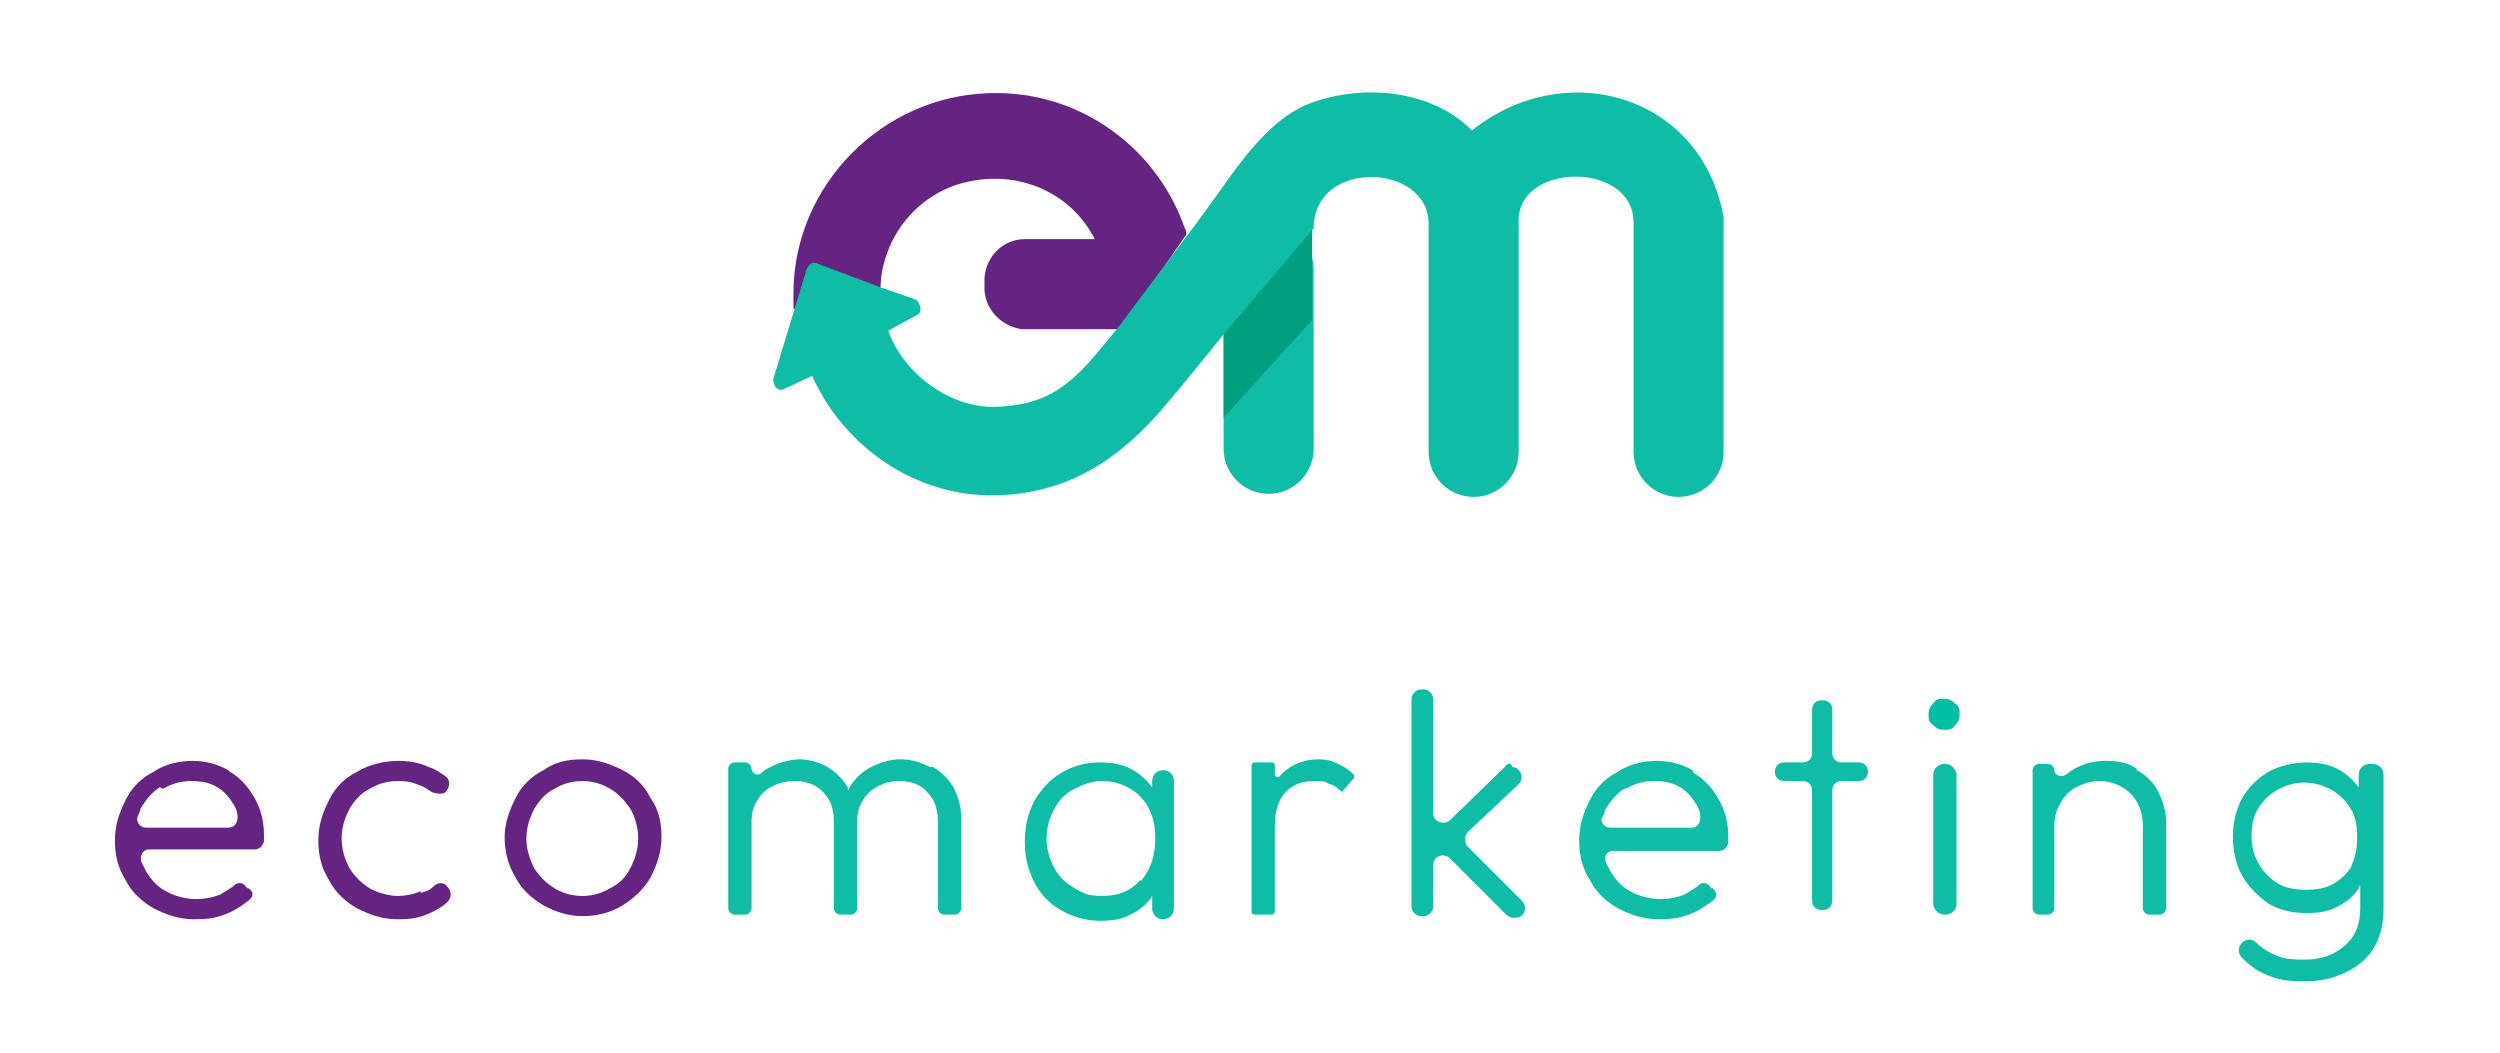
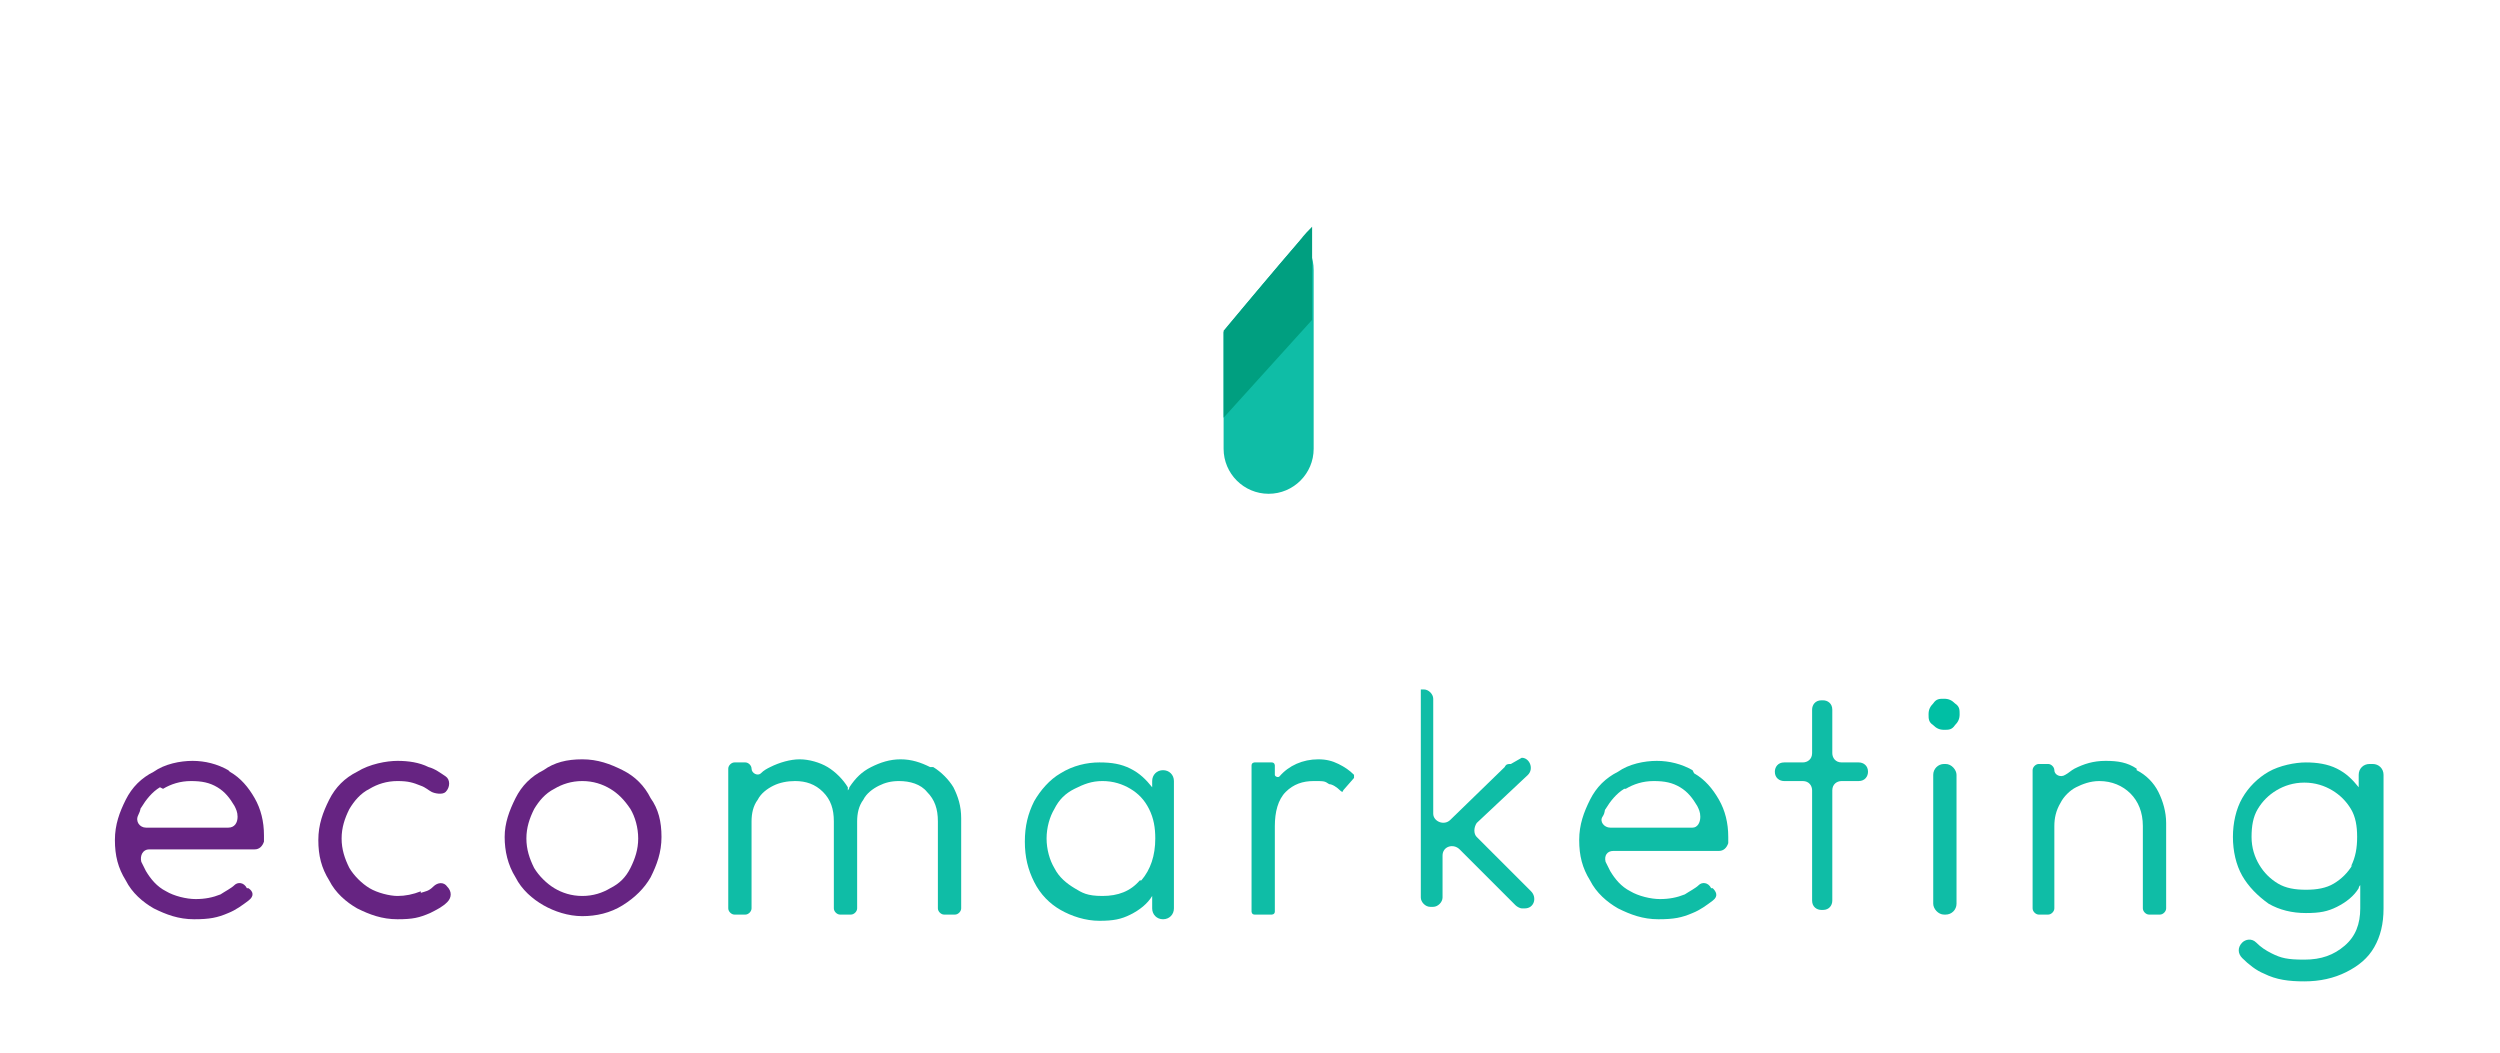
<svg xmlns="http://www.w3.org/2000/svg" id="Capa_1" version="1.1" viewBox="0 0 161 67.8">
  <defs>
    <style>
      .st0 {
        fill: #00bfa4;
      }

      .st1 {
        fill: #0fbda6;
      }

      .st2 {
        fill: #009f80;
      }

      .st3 {
        fill: #662482;
      }
    </style>
  </defs>
-   <path class="st3" d="M56.7,18.8c0-.8.1-1.6.4-2.4.7-2.1,2.4-3.8,4.5-4.5,3.8-1.2,7.4.5,8.9,3.5h0s0,0,0,0c0,0,0,0,0,0h-4.5c-1.4,0-2.5,1.1-2.6,2.5v.8c.1,1.3,1.1,2.3,2.4,2.5,0,0,0,0,.1,0h6.3s4.2-6.1,4.2-6.1c0-.1,0-.3-.1-.4-1.8-5.2-6.8-8.9-12.6-8.7-6.9.2-12.5,5.9-12.6,12.7,0,.4,0,.8,0,1.2l5.6-1Z" />
  <g>
    <g>
      <path class="st3" d="M14.7,49.6c-.7-.4-1.5-.6-2.3-.6s-1.8.2-2.5.7c-.8.4-1.4,1-1.8,1.8-.4.8-.7,1.6-.7,2.6s.2,1.8.7,2.6c.4.8,1.1,1.4,1.8,1.8.8.4,1.6.7,2.6.7s1.5-.1,2.2-.4c.5-.2.9-.5,1.3-.8s.3-.6,0-.8h-.1c-.2-.4-.6-.4-.8-.2s-.6.4-.9.6c-.5.2-1,.3-1.6.3s-1.4-.2-1.9-.5c-.6-.3-1-.8-1.3-1.3-.1-.2-.2-.4-.3-.6-.1-.4.1-.8.5-.8h6.8c.3,0,.5-.2.6-.5h0c0-.1,0-.3,0-.4,0-.9-.2-1.7-.6-2.4-.4-.7-.9-1.3-1.6-1.7ZM10.5,50.8c.5-.3,1.1-.5,1.8-.5s1.2.1,1.7.4c.5.3.8.7,1.1,1.2.1.2.2.4.2.7,0,.4-.2.7-.6.7h-5.3c-.4,0-.7-.4-.5-.8s.1-.4.2-.5c.3-.5.7-1,1.2-1.3Z" />
      <path class="st3" d="M27.1,57.4c-.5.2-1,.3-1.5.3s-1.3-.2-1.8-.5c-.5-.3-1-.8-1.3-1.3-.3-.6-.5-1.2-.5-1.9s.2-1.3.5-1.9c.3-.5.7-1,1.3-1.3.5-.3,1.1-.5,1.8-.5s1,.1,1.5.3c.3.1.5.3.7.4s.7.2.9,0h0c.3-.3.3-.8,0-1s-.7-.5-1.1-.6c-.6-.3-1.3-.4-2-.4s-1.8.2-2.6.7c-.8.4-1.4,1-1.8,1.8-.4.8-.7,1.6-.7,2.6s.2,1.8.7,2.6c.4.8,1.1,1.4,1.8,1.8.8.4,1.6.7,2.6.7s1.4-.1,2.1-.4c.4-.2.8-.4,1.1-.7s.3-.7,0-1h0c-.2-.3-.6-.3-.9,0s-.5.3-.8.4Z" />
      <path class="st3" d="M40.1,49.6c-.8-.4-1.6-.7-2.6-.7s-1.8.2-2.5.7c-.8.4-1.4,1-1.8,1.8-.4.8-.7,1.6-.7,2.5s.2,1.8.7,2.6c.4.8,1.1,1.4,1.8,1.8s1.6.7,2.5.7,1.8-.2,2.6-.7c.8-.5,1.4-1.1,1.8-1.8.4-.8.7-1.6.7-2.6s-.2-1.8-.7-2.5c-.4-.8-1-1.4-1.8-1.8ZM40.6,55.9c-.3.6-.7,1-1.3,1.3-.5.3-1.1.5-1.8.5s-1.3-.2-1.8-.5c-.5-.3-1-.8-1.3-1.3-.3-.6-.5-1.2-.5-1.9s.2-1.3.5-1.9c.3-.5.7-1,1.3-1.3.5-.3,1.1-.5,1.8-.5s1.3.2,1.8.5c.5.3.9.7,1.3,1.3.3.5.5,1.2.5,1.9s-.2,1.3-.5,1.9Z" />
      <path class="st1" d="M59.9,49.4c-.6-.3-1.2-.5-1.9-.5s-1.3.2-1.9.5c-.6.3-1,.7-1.4,1.3,0,0,0,.1-.1.2,0,0,0-.1,0-.2-.3-.5-.8-1-1.3-1.3-.5-.3-1.2-.5-1.8-.5s-1.3.2-1.9.5c-.2.1-.4.2-.6.4s-.6,0-.6-.3h0c0-.2-.2-.4-.4-.4h-.7c-.2,0-.4.2-.4.4v9c0,.2.2.4.4.4h.7c.2,0,.4-.2.4-.4v-5.6c0-.5.1-1,.4-1.4.2-.4.6-.7,1-.9.4-.2.9-.3,1.4-.3.7,0,1.3.2,1.8.7.5.5.7,1.1.7,1.9v5.6c0,.2.2.4.4.4h.7c.2,0,.4-.2.4-.4v-5.6c0-.5.1-1,.4-1.4.2-.4.6-.7,1-.9.4-.2.8-.3,1.3-.3.7,0,1.4.2,1.8.7.5.5.7,1.1.7,1.9v5.6c0,.2.2.4.4.4h.7c.2,0,.4-.2.4-.4v-5.8c0-.8-.2-1.4-.5-2-.3-.5-.8-1-1.3-1.3Z" />
      <path class="st1" d="M74.2,50.8s0,0,0-.1c-.4-.5-.8-.9-1.4-1.2-.6-.3-1.2-.4-2-.4s-1.7.2-2.5.7c-.7.4-1.3,1.1-1.7,1.8-.4.8-.6,1.6-.6,2.6s.2,1.8.6,2.6c.4.8,1,1.4,1.7,1.8.7.4,1.6.7,2.5.7s1.4-.1,2-.4c.6-.3,1.1-.7,1.4-1.2,0,0,0,0,0-.1v.9c0,.4.3.7.7.7h0c.4,0,.7-.3.7-.7v-8.2c0-.4-.3-.7-.7-.7h0c-.4,0-.7.3-.7.7v.9ZM73.4,56.7c-.6.7-1.4,1-2.4,1s-1.3-.2-1.8-.5c-.5-.3-1-.7-1.3-1.3-.3-.5-.5-1.2-.5-1.9s.2-1.4.5-1.9c.3-.6.7-1,1.3-1.3s1.1-.5,1.8-.5,1.3.2,1.8.5c.5.3.9.7,1.2,1.3.3.6.4,1.2.4,1.9,0,1.1-.3,2-.9,2.7Z" />
      <path class="st1" d="M86.2,49.2c-.4-.2-.8-.3-1.3-.3-1,0-1.9.4-2.5,1.1,0,0,0,0,0,0-.1.1-.3,0-.3-.1v-.6c0,0,0-.2-.2-.2h-1.1c0,0-.2,0-.2.2v9.4c0,0,0,.2.2.2h1.1c0,0,.2,0,.2-.2v-5.5c0-.9.2-1.7.7-2.2.5-.5,1.1-.7,1.8-.7s.7,0,1,.2c.2,0,.5.2.7.4s.2,0,.2,0l.7-.8c0,0,0-.2,0-.2-.3-.3-.6-.5-1-.7Z" />
-       <path class="st1" d="M97.3,49.2h0c-.2,0-.3,0-.4.2l-3.5,3.4c-.4.4-1.1.1-1.1-.4v-7.4c0-.3-.3-.6-.6-.6h-.2c-.3,0-.6.3-.6.6v13.4c0,.3.3.6.6.6h.2c.3,0,.6-.3.6-.6v-2.7c0-.6.7-.8,1.1-.4l3.6,3.6c.1.1.3.2.4.2h.2c.6,0,.8-.7.4-1.1l-3.5-3.5c-.2-.2-.2-.6,0-.9l3.3-3.1c.4-.4.1-1.1-.4-1.1Z" />
+       <path class="st1" d="M97.3,49.2h0c-.2,0-.3,0-.4.2l-3.5,3.4c-.4.4-1.1.1-1.1-.4v-7.4c0-.3-.3-.6-.6-.6h-.2v13.4c0,.3.3.6.6.6h.2c.3,0,.6-.3.6-.6v-2.7c0-.6.7-.8,1.1-.4l3.6,3.6c.1.1.3.2.4.2h.2c.6,0,.8-.7.4-1.1l-3.5-3.5c-.2-.2-.2-.6,0-.9l3.3-3.1c.4-.4.1-1.1-.4-1.1Z" />
      <path class="st1" d="M109,49.6c-.7-.4-1.5-.6-2.3-.6s-1.8.2-2.5.7c-.8.4-1.4,1-1.8,1.8-.4.8-.7,1.6-.7,2.6s.2,1.8.7,2.6c.4.8,1.1,1.4,1.8,1.8.8.4,1.6.7,2.6.7s1.5-.1,2.2-.4c.5-.2.9-.5,1.3-.8s.2-.6,0-.8h-.1c-.2-.4-.6-.4-.8-.2s-.6.4-.9.6c-.5.2-1,.3-1.6.3s-1.4-.2-1.9-.5c-.6-.3-1-.8-1.3-1.3-.1-.2-.2-.4-.3-.6-.1-.4.1-.7.5-.7h6.8c.3,0,.5-.2.6-.5s0,0,0,0c0-.1,0-.3,0-.4,0-.9-.2-1.7-.6-2.4-.4-.7-.9-1.3-1.6-1.7ZM104.7,50.8c.5-.3,1.1-.5,1.8-.5s1.2.1,1.7.4c.5.3.8.7,1.1,1.2.1.2.2.4.2.7,0,.4-.2.7-.5.7h-5.3c-.4,0-.7-.4-.5-.7s.1-.4.2-.5c.3-.5.7-1,1.2-1.3Z" />
      <path class="st1" d="M117.4,45.1h-.1c-.4,0-.6.3-.6.6v2.8c0,.4-.3.6-.6.6h-1.2c-.4,0-.6.3-.6.6h0c0,.4.3.6.6.6h1.2c.4,0,.6.3.6.6v7.1c0,.4.3.6.6.6h.1c.4,0,.6-.3.6-.6v-7.1c0-.4.3-.6.6-.6h1.1c.4,0,.6-.3.6-.6h0c0-.4-.3-.6-.6-.6h-1.1c-.4,0-.6-.3-.6-.6v-2.8c0-.4-.3-.6-.6-.6Z" />
      <rect class="st1" x="124.5" y="49.2" width="1.5" height="9.7" rx=".7" ry=".7" />
      <path class="st0" d="M125.2,45c-.3,0-.5,0-.7.3-.2.2-.3.4-.3.7s0,.5.3.7c.2.2.4.3.7.3s.5,0,.7-.3c.2-.2.3-.4.3-.7s0-.5-.3-.7c-.2-.2-.4-.3-.7-.3Z" />
      <path class="st1" d="M137.6,49.5c-.6-.4-1.2-.5-2-.5s-1.4.2-2,.5c-.2.1-.4.3-.6.4-.3.2-.7,0-.7-.3h0c0-.2-.2-.4-.4-.4h-.6c-.2,0-.4.2-.4.4v8.9c0,.2.2.4.4.4h.6c.2,0,.4-.2.4-.4v-5.3c0-.5.1-1,.4-1.5.2-.4.6-.8,1-1,.4-.2.9-.4,1.5-.4.8,0,1.5.3,2,.8.5.5.8,1.2.8,2.1v5.3c0,.2.2.4.4.4h.7c.2,0,.4-.2.4-.4v-5.5c0-.7-.2-1.4-.5-2-.3-.6-.8-1.1-1.4-1.4Z" />
      <path class="st1" d="M152.6,49.2c-.4,0-.7.3-.7.7v.9s0,0,0-.1c-.4-.5-.8-.9-1.4-1.2-.6-.3-1.3-.4-2-.4s-1.7.2-2.4.6c-.7.4-1.3,1-1.7,1.7-.4.7-.6,1.6-.6,2.5s.2,1.8.6,2.5,1,1.3,1.7,1.8c.7.4,1.5.6,2.4.6s1.4-.1,2-.4c.6-.3,1.1-.7,1.4-1.2,0,0,0-.1.1-.2v1.5c0,1-.3,1.8-1,2.4-.7.6-1.5.9-2.6.9s-1.5-.1-2.1-.4c-.4-.2-.7-.4-1-.7s-.7-.2-.9,0h0c-.3.3-.3.7,0,1,.4.4.9.8,1.4,1,.8.4,1.6.5,2.6.5s1.9-.2,2.7-.6c.8-.4,1.4-.9,1.8-1.6.4-.7.6-1.5.6-2.5v-8.6c0-.4-.3-.7-.7-.7h0ZM151.5,55.7c-.3.5-.7.9-1.2,1.2-.5.3-1.1.4-1.8.4s-1.3-.1-1.8-.4c-.5-.3-.9-.7-1.2-1.2-.3-.5-.5-1.1-.5-1.8s.1-1.3.4-1.8c.3-.5.7-.9,1.2-1.2.5-.3,1.1-.5,1.8-.5s1.3.2,1.8.5c.5.3.9.7,1.2,1.2.3.5.4,1.1.4,1.8s-.1,1.3-.4,1.9Z" />
    </g>
    <path class="st1" d="M78.8,21.4v7.5c0,1.6,1.3,2.9,2.9,2.9s2.9-1.3,2.9-2.9v-11.5c0-.8-.3-1.5-.8-2-1.3,1.5-3.5,4.1-4.8,5.7v.2c-.1,0-.1,0-.1,0Z" />
    <path class="st2" d="M83.7,15.5c-1.3,1.5-4.9,5.8-4.9,5.8v1.3s0-.3,0-.3v4.6s5.7-6.3,5.7-6.3v-6c-.2.2-.5.5-.8.9Z" />
-     <path class="st1" d="M111,14.4v-.4c-1.4-7.9-10.2-10.4-16.2-5.6-2.6-2.6-6.9-3-10.3-1.8-2.3.8-4.2,3.2-5.8,5.5h0c-.8,1.1-1.5,2.1-2.2,3,0,0-4.5,6-4.5,6-2.4,2.9-3.8,5-7.9,5.1-2.9.1-6.1-2.2-7-5.2,0,.1,0,.2.1.3l2-1.1c.2-.3,0-.7-.2-.9l-2.3-.8-4-1.5c-.3-.2-.7,0-.8.5l-.7,2.3-1.4,4.6c0,.5.3.9.8.6l1.7-.8c2,4.5,6.6,7.8,11.8,7.7s8.4-2.9,10.7-5.5c1.7-2,4.1-5,4.2-5.1l5.6-6.6h0s0,0,0,0c0-4.5,7.4-4.2,7.4-.3v14.7c0,1.6,1.3,2.9,2.9,2.9s2.9-1.3,2.9-2.9v-14.9c0-3.8,7.5-3.8,7.4.2v14.7c0,1.6,1.3,2.9,2.9,2.9h0c1.6,0,2.9-1.3,2.9-2.9v-11.3c0-.2,0-.7,0-3.3Z" />
    <path class="st0" d="M104.7,13.1" />
  </g>
</svg>